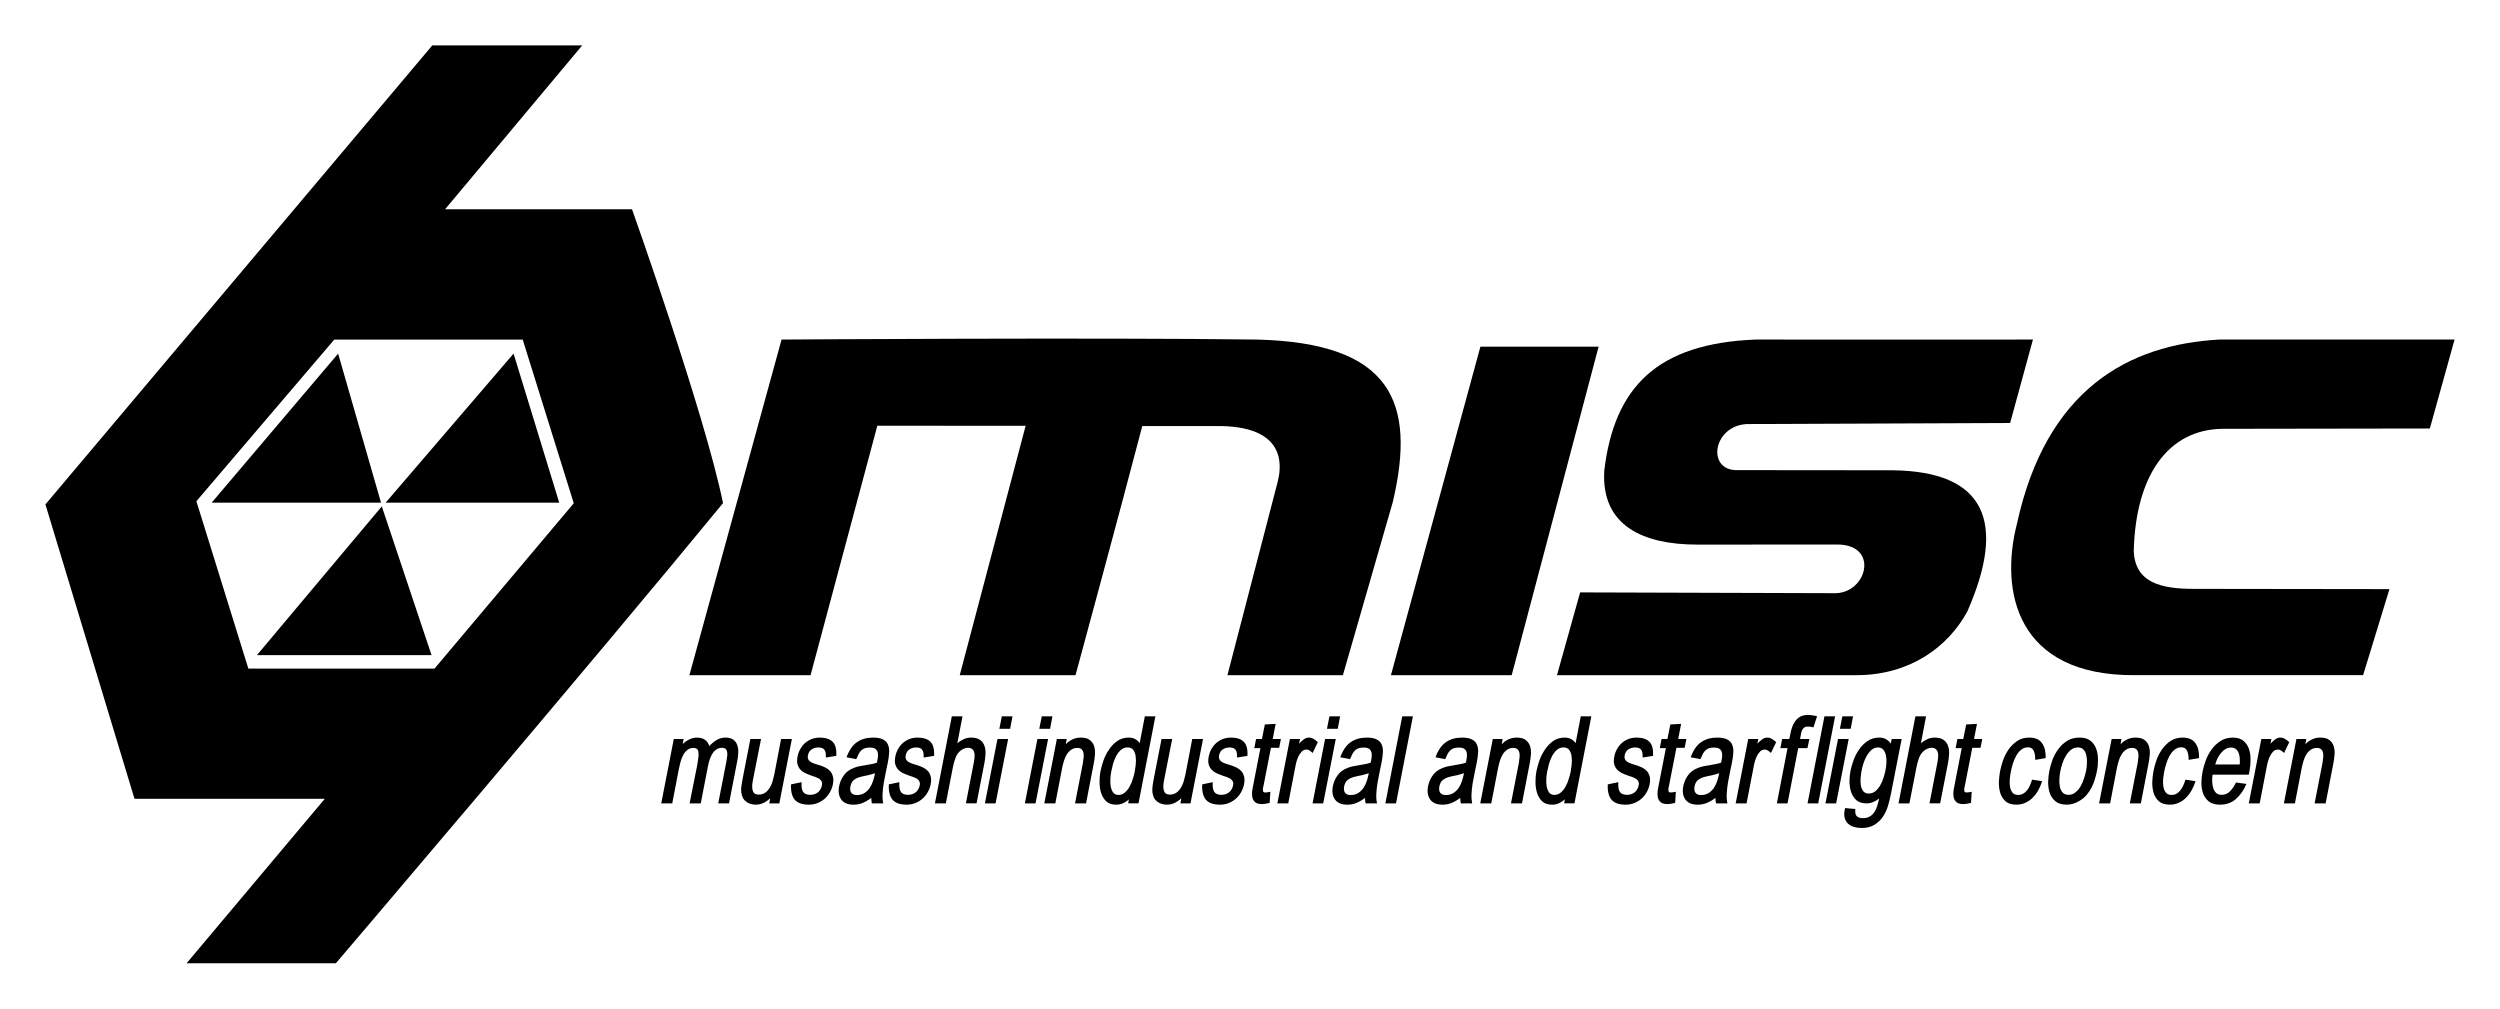
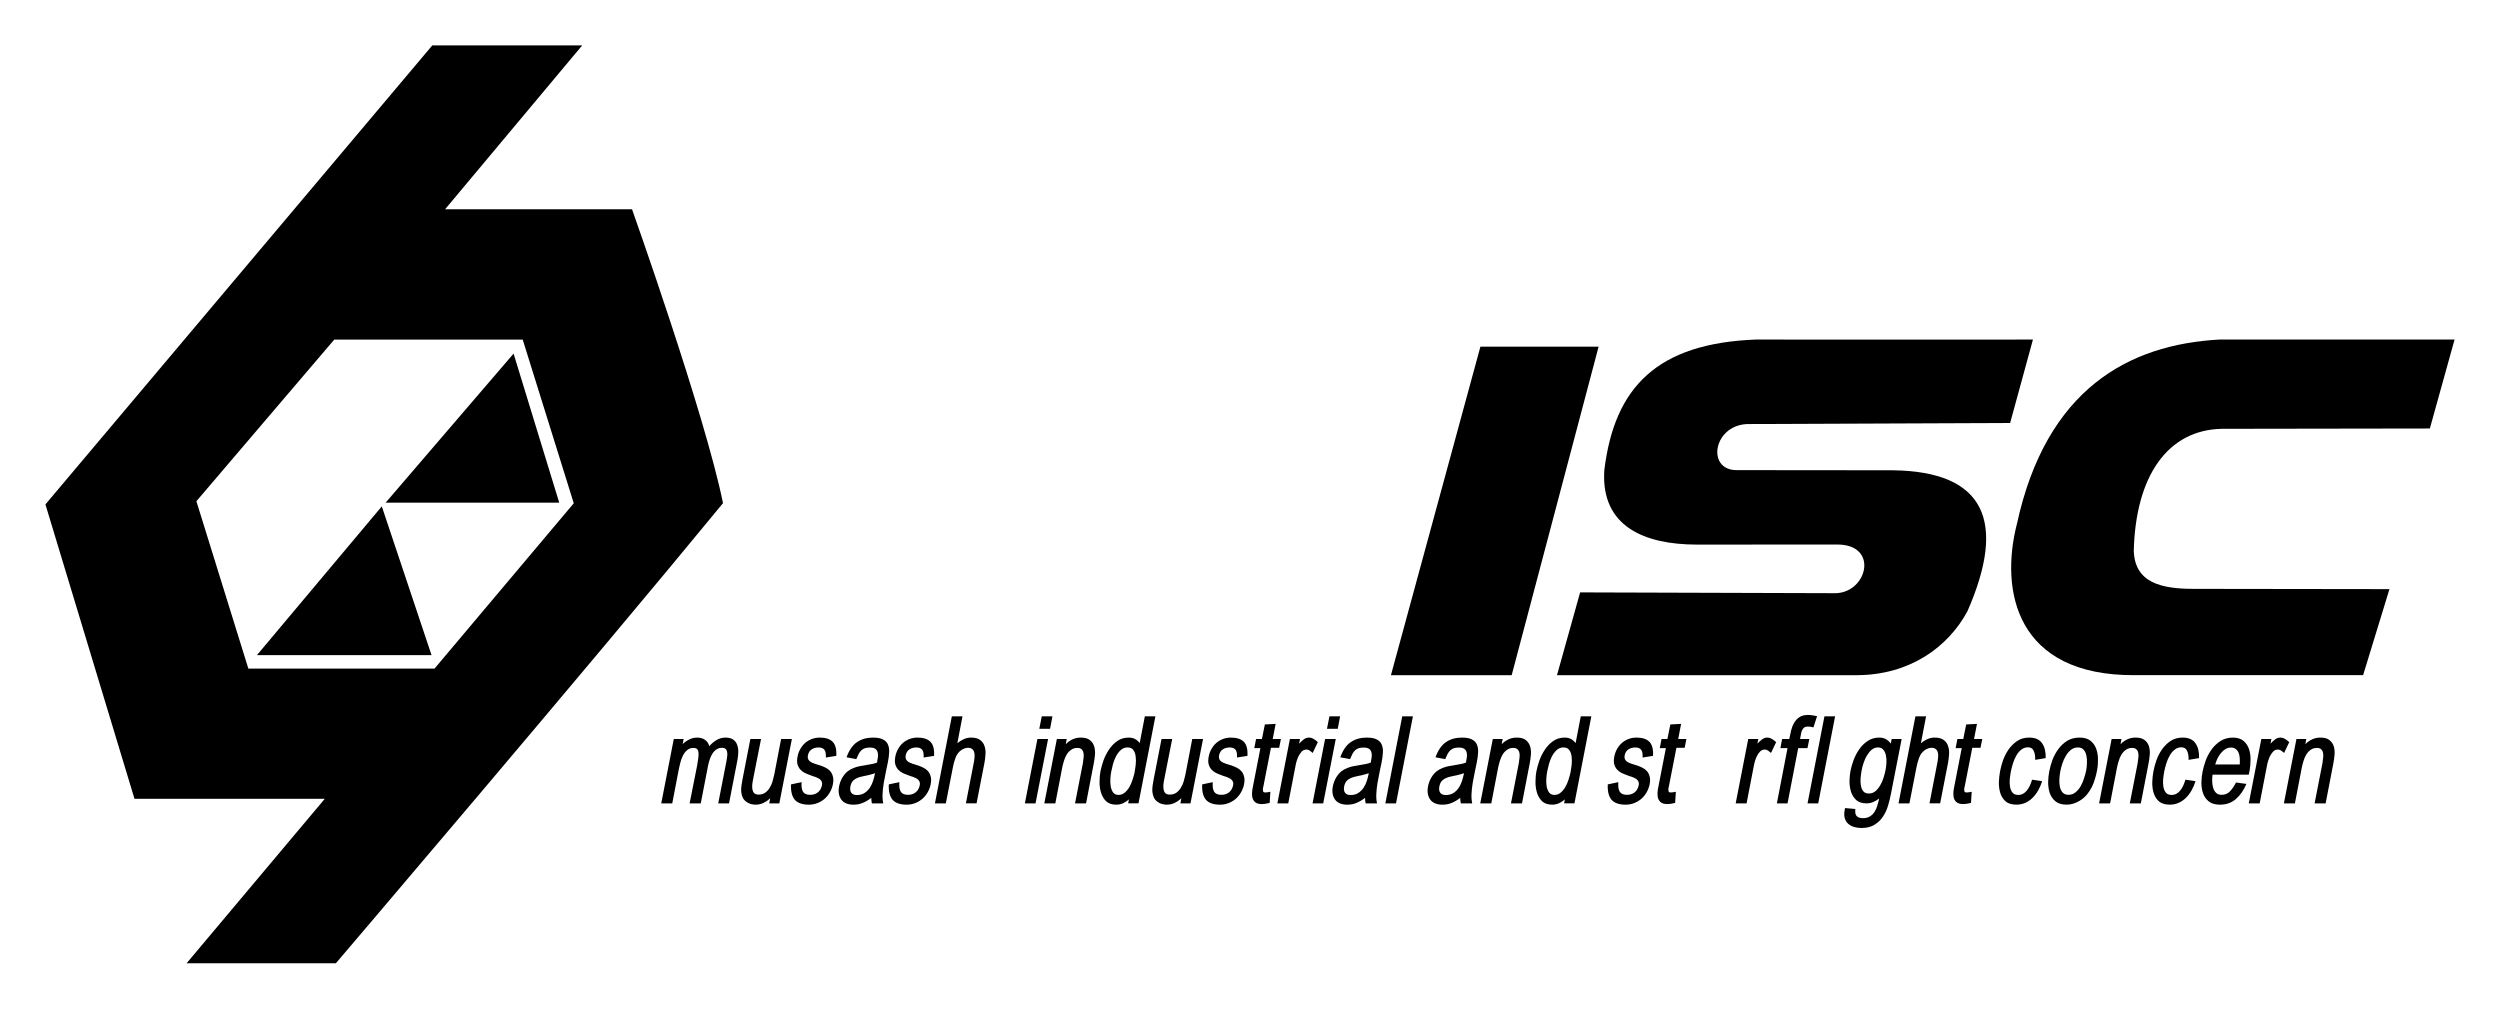
<svg xmlns="http://www.w3.org/2000/svg" xmlns:ns1="http://www.inkscape.org/namespaces/inkscape" xmlns:ns2="http://sodipodi.sourceforge.net/DTD/sodipodi-0.dtd" id="svg2" version="1.1" ns1:version="0.91 r13725" width="71.564mm" height="28.874mm" viewBox="0 0 253.572 102.31" ns2:docname="MISC2.svg">
  <title id="title3565">MISC Logo</title>
  <defs id="defs6" />
  <ns2:namedview pagecolor="#ffffff" bordercolor="#666666" borderopacity="1" objecttolerance="10" gridtolerance="10" guidetolerance="10" ns1:pageopacity="0" ns1:pageshadow="2" ns1:window-width="1920" ns1:window-height="1018" id="namedview4" showgrid="false" ns1:zoom="5.6568543" ns1:cx="142.56535" ns1:cy="56.618373" ns1:window-x="-8" ns1:window-y="-8" ns1:window-maximized="1" ns1:current-layer="svg2" units="mm" fit-margin-top="1.3" fit-margin-left="1.3" fit-margin-right="1.3" fit-margin-bottom="1.3" />
  <path d="m 43.844,4.606 15.206,-1.2e-5 -13.905,16.619 18.96,0 c 0,0 7.408,20.834 9.229,29.807 -13.315,16.228 -39.268,46.671 -39.268,46.671 l -15.14,0 14.016,-16.68 -19.301,0 L 4.606,51.162 43.844,4.606 m -9.94,29.837 -13.986,16.396 5.27,16.975 18.885,0 14.122,-16.767 -5.179,-16.604 z" id="path583" style="opacity:1;fill:#000000" ns1:connector-curvature="0" ns2:nodetypes="cccccccccccccccccc" />
-   <path d="m 79.273,34.441 c 0,0 32.21,-0.216 48.184,0 13.706,0.326 16.194,6.335 13.819,16.46 l -5.068,17.582 -11.711,0 5.077,-19.538 c 0.328,-1.269 1.225,-5.578 -5.678,-5.731 l -8.036,0 c -2.202,8.439 -6.771,25.269 -6.771,25.269 l -11.744,0 6.683,-25.291 -15.041,-0.012 -6.773,25.303 -12.29,0 z" id="path689" style="opacity:1;fill:#000000" ns1:connector-curvature="0" ns2:nodetypes="ccccccccccccccc" />
  <path d="m 178.119,34.441 c 9.358,0.021 28.081,0 28.081,0 l -2.314,8.461 -26.367,0.108 c -3.731,-0.121 -4.548,4.708 -1.342,4.675 l 15.787,0.015 c 9.405,0.106 11.579,5.216 7.585,14.312 -1.982,3.657 -5.875,6.451 -11.189,6.47 l -30.437,0 2.347,-8.396 25.669,0.081 c 3.409,0.167 4.75,-4.898 0.465,-4.935 l -14.321,0.006 c -5.264,-0.008 -9.718,-1.816 -9.362,-7.518 1.019,-8.498 5.41,-12.905 15.397,-13.28 z" id="path693" style="opacity:1;fill:#000000" ns1:connector-curvature="0" ns2:nodetypes="ccccccccccccccc" />
  <path d="m 225.127,34.441 23.838,1.69e-4 -2.507,9.021 -21.048,0.033 c -5.532,0.078 -8.795,4.766 -8.983,12.374 0.107,3.235 2.767,3.871 6.15,3.859 l 19.783,0.027 -2.672,8.727 c 0,0 0,0 -23.151,0 -12.058,0.08 -13.708,-8.552 -11.959,-15.361 2.974,-13.627 11.301,-18.18 20.548,-18.681 z" id="path695" style="opacity:1;fill:#000000" ns1:connector-curvature="0" ns2:nodetypes="ccccccccccc" />
  <path d="m 150.156,35.164 11.989,0 -8.816,33.319 -12.248,0 z" id="path697" style="opacity:1;fill:#000000" ns1:connector-curvature="0" ns2:nodetypes="ccccc" />
-   <path d="m 34.296,35.866 4.349,15.119 -17.177,0 z" id="path701" style="opacity:1;fill:#000000" ns1:connector-curvature="0" ns2:nodetypes="cccc" />
  <path d="m 52.09,35.866 4.631,15.119 -17.608,0 z" id="path703" style="opacity:1;fill:#000000" ns1:connector-curvature="0" ns2:nodetypes="cccc" />
  <path d="m 38.725,51.361 5.044,15.086 -17.707,0 z" id="path767" style="opacity:1;fill:#000000" ns1:connector-curvature="0" ns2:nodetypes="cccc" />
  <g style="font-style:italic;font-variant:normal;font-weight:bold;font-stretch:normal;font-size:11.894px;line-height:125%;font-family:BabelSans;-inkscape-font-specification:'BabelSans Bold Italic';letter-spacing:-0.39px;word-spacing:0px;fill:#000000;fill-opacity:1;stroke:none;stroke-width:1px;stroke-linecap:butt;stroke-linejoin:miter;stroke-opacity:1" id="text3358">
    <path d="m 73.945,81.486 0.856,-4.413 q 0.071,-0.369 0.083,-0.773 0.012,-0.404 -0.107,-0.726 -0.107,-0.333 -0.393,-0.547 -0.285,-0.214 -0.797,-0.214 -0.511,0 -0.928,0.262 -0.404,0.25 -0.714,0.607 -0.119,-0.416 -0.44,-0.642 -0.309,-0.226 -0.809,-0.226 -0.416,0 -0.785,0.19 -0.369,0.178 -0.666,0.464 l 0.095,-0.511 -0.999,0 -1.273,6.53 1.118,0 0.666,-3.473 q 0.059,-0.297 0.155,-0.666 0.095,-0.381 0.262,-0.714 0.167,-0.333 0.428,-0.547 0.262,-0.226 0.642,-0.226 0.333,0 0.44,0.214 0.119,0.202 0.048,0.821 -0.071,0.607 -0.309,1.713 -0.226,1.094 -0.571,2.878 l 1.13,0 0.749,-3.866 q 0.059,-0.297 0.167,-0.607 0.107,-0.321 0.274,-0.583 0.167,-0.262 0.404,-0.416 0.238,-0.167 0.559,-0.167 0.285,0 0.404,0.155 0.119,0.143 0.131,0.357 0.024,0.214 -0.024,0.464 -0.036,0.25 -0.071,0.452 l -0.821,4.211 1.094,0 z" style="" id="path3491" />
    <path d="m 79.046,81.486 1.273,-6.53 -1.094,0 -0.69,3.592 q -0.071,0.345 -0.178,0.714 -0.107,0.357 -0.297,0.654 -0.178,0.297 -0.452,0.488 -0.274,0.19 -0.654,0.19 -0.357,0 -0.5,-0.19 -0.131,-0.19 -0.155,-0.476 -0.024,-0.309 0.036,-0.619 0.059,-0.309 0.119,-0.619 l 0.737,-3.735 -1.082,0 -0.797,4.092 q -0.059,0.309 -0.107,0.642 -0.048,0.321 -0.024,0.642 0.036,0.309 0.167,0.595 0.143,0.274 0.452,0.464 0.178,0.119 0.393,0.167 0.214,0.059 0.44,0.059 0.44,0 0.809,-0.178 0.369,-0.178 0.678,-0.476 l -0.095,0.523 1.023,0 z" style="" id="path3493" />
    <path d="m 83.764,76.835 1.059,-0.167 q 0.059,-0.999 -0.369,-1.427 -0.416,-0.428 -1.308,-0.428 -0.428,0 -0.809,0.143 -0.369,0.143 -0.666,0.393 -0.285,0.25 -0.488,0.607 -0.202,0.345 -0.285,0.761 -0.095,0.476 -0.012,0.797 0.095,0.321 0.285,0.535 0.19,0.214 0.452,0.345 0.274,0.131 0.547,0.226 0.131,0.059 0.25,0.095 0.131,0.036 0.262,0.083 0.155,0.059 0.297,0.131 0.143,0.059 0.238,0.167 0.095,0.095 0.143,0.226 0.048,0.131 0.012,0.321 -0.095,0.464 -0.416,0.726 -0.321,0.25 -0.773,0.25 -0.523,0 -0.726,-0.297 -0.202,-0.309 -0.155,-0.987 l -1.071,0.226 q -0.048,1.047 0.381,1.558 0.44,0.5 1.427,0.5 0.452,0 0.856,-0.155 0.404,-0.155 0.726,-0.428 0.321,-0.274 0.535,-0.642 0.226,-0.381 0.321,-0.833 0.095,-0.488 0,-0.809 -0.083,-0.333 -0.285,-0.547 -0.19,-0.214 -0.464,-0.345 -0.274,-0.131 -0.547,-0.226 -0.131,-0.048 -0.274,-0.083 -0.131,-0.036 -0.262,-0.083 -0.155,-0.059 -0.297,-0.119 -0.143,-0.071 -0.25,-0.167 -0.095,-0.095 -0.143,-0.226 -0.048,-0.143 -0.012,-0.333 0.083,-0.416 0.369,-0.607 0.297,-0.202 0.714,-0.202 0.416,0 0.595,0.238 0.178,0.238 0.143,0.785 z" style="" id="path3495" />
    <path d="m 89.635,79.428 q 0.095,-0.571 0.214,-1.118 0.119,-0.547 0.202,-0.975 0.107,-0.523 0.131,-0.975 0.036,-0.464 -0.107,-0.809 -0.131,-0.345 -0.488,-0.535 -0.357,-0.202 -1.035,-0.202 -0.963,0 -1.63,0.464 -0.666,0.452 -1.059,1.534 l 0.987,0.19 q 0.131,-0.321 0.25,-0.547 0.131,-0.226 0.285,-0.369 0.167,-0.143 0.369,-0.202 0.202,-0.059 0.488,-0.059 0.381,0 0.559,0.143 0.178,0.143 0.226,0.369 0.059,0.226 0.012,0.5 -0.036,0.262 -0.083,0.511 -0.214,0.083 -0.44,0.131 -0.214,0.048 -0.452,0.083 -0.393,0.071 -0.761,0.131 -0.357,0.059 -0.69,0.19 -0.333,0.119 -0.63,0.345 -0.285,0.226 -0.523,0.607 -0.131,0.214 -0.214,0.44 -0.083,0.226 -0.131,0.44 -0.167,0.833 0.202,1.368 0.381,0.535 1.249,0.535 0.535,0 0.963,-0.19 0.428,-0.178 0.845,-0.5 0,0.131 0.012,0.262 0.012,0.131 0.048,0.297 l 1.154,0 q -0.095,-0.44 -0.071,-0.963 0.024,-0.523 0.119,-1.094 z m -1.594,-0.797 q 0.178,-0.048 0.357,-0.095 0.178,-0.048 0.357,-0.107 -0.071,0.357 -0.19,0.749 -0.119,0.381 -0.333,0.714 -0.214,0.321 -0.535,0.535 -0.321,0.214 -0.797,0.214 -0.393,0 -0.559,-0.238 -0.167,-0.238 -0.083,-0.654 0.095,-0.44 0.345,-0.63 0.25,-0.202 0.63,-0.309 0.202,-0.059 0.404,-0.095 0.202,-0.036 0.404,-0.083 z" style="" id="path3497" />
    <path d="m 93.682,76.835 1.059,-0.167 q 0.059,-0.999 -0.369,-1.427 -0.416,-0.428 -1.308,-0.428 -0.428,0 -0.809,0.143 -0.369,0.143 -0.666,0.393 -0.285,0.25 -0.488,0.607 -0.202,0.345 -0.285,0.761 -0.095,0.476 -0.012,0.797 0.095,0.321 0.285,0.535 0.19,0.214 0.452,0.345 0.274,0.131 0.547,0.226 0.131,0.059 0.25,0.095 0.131,0.036 0.262,0.083 0.155,0.059 0.297,0.131 0.143,0.059 0.238,0.167 0.095,0.095 0.143,0.226 0.048,0.131 0.012,0.321 -0.095,0.464 -0.416,0.726 -0.321,0.25 -0.773,0.25 -0.523,0 -0.726,-0.297 -0.202,-0.309 -0.155,-0.987 l -1.071,0.226 q -0.048,1.047 0.381,1.558 0.44,0.5 1.427,0.5 0.452,0 0.856,-0.155 0.404,-0.155 0.726,-0.428 0.321,-0.274 0.535,-0.642 0.226,-0.381 0.321,-0.833 0.095,-0.488 0,-0.809 -0.083,-0.333 -0.285,-0.547 -0.19,-0.214 -0.464,-0.345 -0.274,-0.131 -0.547,-0.226 -0.131,-0.048 -0.274,-0.083 -0.131,-0.036 -0.262,-0.083 -0.155,-0.059 -0.297,-0.119 -0.143,-0.071 -0.25,-0.167 -0.095,-0.095 -0.143,-0.226 -0.048,-0.143 -0.012,-0.333 0.083,-0.416 0.369,-0.607 0.297,-0.202 0.714,-0.202 0.416,0 0.595,0.238 0.178,0.238 0.143,0.785 z" style="" id="path3499" />
    <path d="m 99.051,81.486 0.797,-4.092 q 0.083,-0.428 0.107,-0.88 0.036,-0.464 -0.095,-0.833 -0.119,-0.381 -0.44,-0.619 -0.321,-0.25 -0.928,-0.25 -0.404,0 -0.749,0.167 -0.345,0.155 -0.642,0.404 l 0.523,-2.724 -1.082,0 -1.713,8.826 1.106,0 0.714,-3.652 q 0.095,-0.511 0.274,-0.987 0.178,-0.488 0.607,-0.785 0.155,-0.095 0.321,-0.155 0.167,-0.059 0.333,-0.059 0.262,0 0.404,0.119 0.155,0.107 0.214,0.309 0.071,0.19 0.048,0.44 -0.012,0.25 -0.059,0.535 l -0.821,4.234 1.082,0 z" style="" id="path3501" />
-     <path d="m 102.456,73.921 0.238,-1.261 -1.082,0 -0.25,1.261 1.094,0 z m -1.475,7.565 1.273,-6.53 -1.082,0 -1.273,6.53 1.082,0 z" style="" id="path3503" />
    <path d="m 106.508,73.921 0.238,-1.261 -1.082,0 -0.25,1.261 1.094,0 z m -1.475,7.565 1.273,-6.53 -1.082,0 -1.273,6.53 1.082,0 z" style="" id="path3505" />
    <path d="m 110.158,81.486 0.785,-4.068 q 0.083,-0.428 0.119,-0.88 0.036,-0.464 -0.083,-0.845 -0.119,-0.381 -0.44,-0.63 -0.309,-0.25 -0.916,-0.25 -0.452,0 -0.833,0.178 -0.381,0.178 -0.69,0.488 l 0.095,-0.523 -0.999,0 -1.273,6.53 1.118,0 0.702,-3.652 q 0.071,-0.333 0.178,-0.678 0.107,-0.357 0.285,-0.642 0.178,-0.285 0.44,-0.464 0.262,-0.19 0.63,-0.19 0.285,0 0.428,0.143 0.143,0.131 0.19,0.357 0.048,0.214 0.012,0.488 -0.024,0.274 -0.071,0.559 l -0.797,4.08 1.118,0 z" style="" id="path3507" />
    <path d="m 115.477,81.486 1.713,-8.826 -1.071,0 -0.523,2.712 q -0.178,-0.25 -0.452,-0.404 -0.274,-0.155 -0.654,-0.155 -0.678,0 -1.178,0.357 -0.488,0.345 -0.833,0.868 -0.345,0.511 -0.559,1.106 -0.202,0.595 -0.297,1.071 -0.095,0.464 -0.095,1.059 -0.012,0.583 0.143,1.106 0.155,0.523 0.511,0.88 0.369,0.357 1.035,0.357 0.381,0 0.69,-0.143 0.321,-0.143 0.595,-0.393 l -0.071,0.404 1.047,0 z m -1.106,-5.674 q 0.416,0 0.595,0.285 0.19,0.274 0.226,0.666 0.048,0.393 0,0.833 -0.048,0.428 -0.107,0.726 -0.071,0.333 -0.202,0.737 -0.119,0.393 -0.321,0.749 -0.19,0.345 -0.476,0.583 -0.274,0.238 -0.63,0.238 -0.357,0 -0.547,-0.238 -0.178,-0.25 -0.25,-0.619 -0.059,-0.369 -0.036,-0.773 0.024,-0.416 0.095,-0.761 0.059,-0.309 0.167,-0.726 0.119,-0.416 0.309,-0.797 0.202,-0.381 0.488,-0.642 0.297,-0.262 0.69,-0.262 z" style="" id="path3509" />
    <path d="m 120.749,81.486 1.273,-6.53 -1.094,0 -0.69,3.592 q -0.071,0.345 -0.178,0.714 -0.107,0.357 -0.297,0.654 -0.178,0.297 -0.452,0.488 -0.274,0.19 -0.654,0.19 -0.357,0 -0.5,-0.19 -0.131,-0.19 -0.155,-0.476 -0.024,-0.309 0.036,-0.619 0.059,-0.309 0.119,-0.619 l 0.737,-3.735 -1.082,0 -0.797,4.092 q -0.059,0.309 -0.107,0.642 -0.048,0.321 -0.024,0.642 0.036,0.309 0.167,0.595 0.143,0.274 0.452,0.464 0.178,0.119 0.393,0.167 0.214,0.059 0.44,0.059 0.44,0 0.809,-0.178 0.369,-0.178 0.678,-0.476 l -0.095,0.523 1.023,0 z" style="" id="path3511" />
    <path d="m 125.467,76.835 1.059,-0.167 q 0.059,-0.999 -0.369,-1.427 -0.416,-0.428 -1.308,-0.428 -0.428,0 -0.809,0.143 -0.369,0.143 -0.666,0.393 -0.285,0.25 -0.488,0.607 -0.202,0.345 -0.285,0.761 -0.095,0.476 -0.012,0.797 0.095,0.321 0.285,0.535 0.19,0.214 0.452,0.345 0.274,0.131 0.547,0.226 0.131,0.059 0.25,0.095 0.131,0.036 0.262,0.083 0.155,0.059 0.297,0.131 0.143,0.059 0.238,0.167 0.095,0.095 0.143,0.226 0.048,0.131 0.012,0.321 -0.095,0.464 -0.416,0.726 -0.321,0.25 -0.773,0.25 -0.523,0 -0.726,-0.297 -0.202,-0.309 -0.155,-0.987 l -1.071,0.226 q -0.048,1.047 0.381,1.558 0.44,0.5 1.427,0.5 0.452,0 0.856,-0.155 0.404,-0.155 0.726,-0.428 0.321,-0.274 0.535,-0.642 0.226,-0.381 0.321,-0.833 0.095,-0.488 0,-0.809 -0.083,-0.333 -0.285,-0.547 -0.19,-0.214 -0.464,-0.345 -0.274,-0.131 -0.547,-0.226 -0.131,-0.048 -0.274,-0.083 -0.131,-0.036 -0.262,-0.083 -0.155,-0.059 -0.297,-0.119 -0.143,-0.071 -0.25,-0.167 -0.095,-0.095 -0.143,-0.226 -0.048,-0.143 -0.012,-0.333 0.083,-0.416 0.369,-0.607 0.297,-0.202 0.714,-0.202 0.416,0 0.595,0.238 0.178,0.238 0.143,0.785 z" style="" id="path3513" />
    <path d="m 129.745,75.848 0.178,-0.892 -0.833,0 0.297,-1.534 -1.094,0.059 -0.297,1.475 -0.595,0 -0.178,0.928 0.619,0 -0.69,3.545 q -0.059,0.309 -0.131,0.678 -0.059,0.369 -0.012,0.69 0.048,0.321 0.262,0.535 0.226,0.226 0.737,0.226 0.297,0 0.773,-0.119 l 0.071,-1.13 q -0.226,0.048 -0.333,0.059 -0.095,0.012 -0.19,0.012 -0.131,0 -0.178,-0.048 -0.036,-0.048 -0.048,-0.131 -0.024,-0.119 0,-0.262 0.036,-0.143 0.059,-0.262 l 0.749,-3.83 0.833,0 z" style="" id="path3515" />
    <path d="m 133.143,76.371 0.523,-1.094 q -0.214,-0.214 -0.44,-0.333 -0.214,-0.131 -0.488,-0.131 -0.262,0 -0.523,0.202 -0.25,0.19 -0.452,0.416 l 0.095,-0.476 -1.023,0 -1.273,6.53 1.106,0 0.678,-3.509 q 0.036,-0.214 0.107,-0.547 0.083,-0.333 0.214,-0.642 0.143,-0.309 0.345,-0.535 0.202,-0.226 0.511,-0.226 0.131,0 0.262,0.071 0.131,0.071 0.357,0.274 z" style="" id="path3517" />
    <path d="m 135.687,73.921 0.238,-1.261 -1.082,0 -0.25,1.261 1.094,0 z m -1.475,7.565 1.273,-6.53 -1.082,0 -1.273,6.53 1.082,0 z" style="" id="path3519" />
    <path d="m 139.716,79.428 q 0.095,-0.571 0.214,-1.118 0.119,-0.547 0.202,-0.975 0.107,-0.523 0.131,-0.975 0.036,-0.464 -0.107,-0.809 -0.131,-0.345 -0.488,-0.535 -0.357,-0.202 -1.035,-0.202 -0.963,0 -1.63,0.464 -0.666,0.452 -1.059,1.534 l 0.987,0.19 q 0.131,-0.321 0.25,-0.547 0.131,-0.226 0.285,-0.369 0.167,-0.143 0.369,-0.202 0.202,-0.059 0.488,-0.059 0.381,0 0.559,0.143 0.178,0.143 0.226,0.369 0.059,0.226 0.012,0.5 -0.036,0.262 -0.083,0.511 -0.214,0.083 -0.44,0.131 -0.214,0.048 -0.452,0.083 -0.393,0.071 -0.761,0.131 -0.357,0.059 -0.69,0.19 -0.333,0.119 -0.63,0.345 -0.285,0.226 -0.523,0.607 -0.131,0.214 -0.214,0.44 -0.083,0.226 -0.131,0.44 -0.167,0.833 0.202,1.368 0.381,0.535 1.249,0.535 0.535,0 0.963,-0.19 0.428,-0.178 0.845,-0.5 0,0.131 0.012,0.262 0.012,0.131 0.048,0.297 l 1.154,0 q -0.095,-0.44 -0.071,-0.963 0.024,-0.523 0.119,-1.094 z m -1.594,-0.797 q 0.178,-0.048 0.357,-0.095 0.178,-0.048 0.357,-0.107 -0.071,0.357 -0.19,0.749 -0.119,0.381 -0.333,0.714 -0.214,0.321 -0.535,0.535 -0.321,0.214 -0.797,0.214 -0.393,0 -0.559,-0.238 -0.167,-0.238 -0.083,-0.654 0.095,-0.44 0.345,-0.63 0.25,-0.202 0.63,-0.309 0.202,-0.059 0.404,-0.095 0.202,-0.036 0.404,-0.083 z" style="" id="path3521" />
    <path d="m 141.597,81.486 1.713,-8.826 -1.082,0 -1.713,8.826 1.082,0 z" style="" id="path3523" />
    <path d="m 149.372,79.428 q 0.095,-0.571 0.214,-1.118 0.119,-0.547 0.202,-0.975 0.107,-0.523 0.131,-0.975 0.036,-0.464 -0.107,-0.809 -0.131,-0.345 -0.488,-0.535 -0.357,-0.202 -1.035,-0.202 -0.963,0 -1.63,0.464 -0.666,0.452 -1.059,1.534 l 0.987,0.19 q 0.131,-0.321 0.25,-0.547 0.131,-0.226 0.285,-0.369 0.167,-0.143 0.369,-0.202 0.202,-0.059 0.488,-0.059 0.381,0 0.559,0.143 0.178,0.143 0.226,0.369 0.059,0.226 0.012,0.5 -0.036,0.262 -0.083,0.511 -0.214,0.083 -0.44,0.131 -0.214,0.048 -0.452,0.083 -0.393,0.071 -0.761,0.131 -0.357,0.059 -0.69,0.19 -0.333,0.119 -0.63,0.345 -0.285,0.226 -0.523,0.607 -0.131,0.214 -0.214,0.44 -0.083,0.226 -0.131,0.44 -0.167,0.833 0.202,1.368 0.381,0.535 1.249,0.535 0.535,0 0.963,-0.19 0.428,-0.178 0.845,-0.5 0,0.131 0.012,0.262 0.012,0.131 0.048,0.297 l 1.154,0 q -0.095,-0.44 -0.071,-0.963 0.024,-0.523 0.119,-1.094 z m -1.594,-0.797 q 0.178,-0.048 0.357,-0.095 0.178,-0.048 0.357,-0.107 -0.071,0.357 -0.19,0.749 -0.119,0.381 -0.333,0.714 -0.214,0.321 -0.535,0.535 -0.321,0.214 -0.797,0.214 -0.393,0 -0.559,-0.238 -0.167,-0.238 -0.083,-0.654 0.095,-0.44 0.345,-0.63 0.25,-0.202 0.63,-0.309 0.202,-0.059 0.404,-0.095 0.202,-0.036 0.404,-0.083 z" style="" id="path3525" />
    <path d="m 154.375,81.486 0.785,-4.068 q 0.083,-0.428 0.119,-0.88 0.036,-0.464 -0.083,-0.845 -0.119,-0.381 -0.44,-0.63 -0.309,-0.25 -0.916,-0.25 -0.452,0 -0.833,0.178 -0.381,0.178 -0.69,0.488 l 0.095,-0.523 -0.999,0 -1.273,6.53 1.118,0 0.702,-3.652 q 0.071,-0.333 0.178,-0.678 0.107,-0.357 0.285,-0.642 0.178,-0.285 0.44,-0.464 0.262,-0.19 0.63,-0.19 0.285,0 0.428,0.143 0.143,0.131 0.19,0.357 0.048,0.214 0.012,0.488 -0.024,0.274 -0.071,0.559 l -0.797,4.08 1.118,0 z" style="" id="path3527" />
    <path d="m 159.694,81.486 1.713,-8.826 -1.071,0 -0.523,2.712 q -0.178,-0.25 -0.452,-0.404 -0.274,-0.155 -0.654,-0.155 -0.678,0 -1.178,0.357 -0.488,0.345 -0.833,0.868 -0.345,0.511 -0.559,1.106 -0.202,0.595 -0.297,1.071 -0.095,0.464 -0.095,1.059 -0.012,0.583 0.143,1.106 0.155,0.523 0.511,0.88 0.369,0.357 1.035,0.357 0.381,0 0.69,-0.143 0.321,-0.143 0.595,-0.393 l -0.071,0.404 1.047,0 z m -1.106,-5.674 q 0.416,0 0.595,0.285 0.19,0.274 0.226,0.666 0.048,0.393 0,0.833 -0.048,0.428 -0.107,0.726 -0.071,0.333 -0.202,0.737 -0.119,0.393 -0.321,0.749 -0.19,0.345 -0.476,0.583 -0.274,0.238 -0.63,0.238 -0.357,0 -0.547,-0.238 -0.178,-0.25 -0.25,-0.619 -0.059,-0.369 -0.036,-0.773 0.024,-0.416 0.095,-0.761 0.059,-0.309 0.167,-0.726 0.119,-0.416 0.309,-0.797 0.202,-0.381 0.488,-0.642 0.297,-0.262 0.69,-0.262 z" style="" id="path3529" />
    <path d="m 166.606,76.835 1.059,-0.167 q 0.059,-0.999 -0.369,-1.427 -0.416,-0.428 -1.308,-0.428 -0.428,0 -0.809,0.143 -0.369,0.143 -0.666,0.393 -0.285,0.25 -0.488,0.607 -0.202,0.345 -0.285,0.761 -0.095,0.476 -0.012,0.797 0.095,0.321 0.285,0.535 0.19,0.214 0.452,0.345 0.274,0.131 0.547,0.226 0.131,0.059 0.25,0.095 0.131,0.036 0.262,0.083 0.155,0.059 0.297,0.131 0.143,0.059 0.238,0.167 0.095,0.095 0.143,0.226 0.048,0.131 0.012,0.321 -0.095,0.464 -0.416,0.726 -0.321,0.25 -0.773,0.25 -0.523,0 -0.726,-0.297 -0.202,-0.309 -0.155,-0.987 l -1.071,0.226 q -0.048,1.047 0.381,1.558 0.44,0.5 1.427,0.5 0.452,0 0.856,-0.155 0.404,-0.155 0.726,-0.428 0.321,-0.274 0.535,-0.642 0.226,-0.381 0.321,-0.833 0.095,-0.488 0,-0.809 -0.083,-0.333 -0.285,-0.547 -0.19,-0.214 -0.464,-0.345 -0.274,-0.131 -0.547,-0.226 -0.131,-0.048 -0.274,-0.083 -0.131,-0.036 -0.262,-0.083 -0.155,-0.059 -0.297,-0.119 -0.143,-0.071 -0.25,-0.167 -0.095,-0.095 -0.143,-0.226 -0.048,-0.143 -0.012,-0.333 0.083,-0.416 0.369,-0.607 0.297,-0.202 0.714,-0.202 0.416,0 0.595,0.238 0.178,0.238 0.143,0.785 z" style="" id="path3531" />
    <path d="m 170.873,75.848 0.178,-0.892 -0.833,0 0.297,-1.534 -1.094,0.059 -0.297,1.475 -0.595,0 -0.178,0.928 0.619,0 -0.69,3.545 q -0.059,0.309 -0.131,0.678 -0.059,0.369 -0.012,0.69 0.048,0.321 0.262,0.535 0.226,0.226 0.737,0.226 0.297,0 0.773,-0.119 l 0.071,-1.13 q -0.226,0.048 -0.333,0.059 -0.095,0.012 -0.19,0.012 -0.131,0 -0.178,-0.048 -0.036,-0.048 -0.048,-0.131 -0.024,-0.119 0,-0.262 0.036,-0.143 0.059,-0.262 l 0.749,-3.83 0.833,0 z" style="" id="path3533" />
-     <path d="m 175.258,79.428 q 0.095,-0.571 0.214,-1.118 0.119,-0.547 0.202,-0.975 0.107,-0.523 0.131,-0.975 0.036,-0.464 -0.107,-0.809 -0.131,-0.345 -0.488,-0.535 -0.357,-0.202 -1.035,-0.202 -0.963,0 -1.63,0.464 -0.666,0.452 -1.059,1.534 l 0.987,0.19 q 0.131,-0.321 0.25,-0.547 0.131,-0.226 0.285,-0.369 0.167,-0.143 0.369,-0.202 0.202,-0.059 0.488,-0.059 0.381,0 0.559,0.143 0.178,0.143 0.226,0.369 0.059,0.226 0.012,0.5 -0.036,0.262 -0.083,0.511 -0.214,0.083 -0.44,0.131 -0.214,0.048 -0.452,0.083 -0.393,0.071 -0.761,0.131 -0.357,0.059 -0.69,0.19 -0.333,0.119 -0.63,0.345 -0.285,0.226 -0.523,0.607 -0.131,0.214 -0.214,0.44 -0.083,0.226 -0.131,0.44 -0.167,0.833 0.202,1.368 0.381,0.535 1.249,0.535 0.535,0 0.963,-0.19 0.428,-0.178 0.845,-0.5 0,0.131 0.012,0.262 0.012,0.131 0.048,0.297 l 1.154,0 q -0.095,-0.44 -0.071,-0.963 0.024,-0.523 0.119,-1.094 z m -1.594,-0.797 q 0.178,-0.048 0.357,-0.095 0.178,-0.048 0.357,-0.107 -0.071,0.357 -0.19,0.749 -0.119,0.381 -0.333,0.714 -0.214,0.321 -0.535,0.535 -0.321,0.214 -0.797,0.214 -0.393,0 -0.559,-0.238 -0.167,-0.238 -0.083,-0.654 0.095,-0.44 0.345,-0.63 0.25,-0.202 0.63,-0.309 0.202,-0.059 0.404,-0.095 0.202,-0.036 0.404,-0.083 z" style="" id="path3535" />
    <path d="m 179.63,76.371 0.523,-1.094 q -0.214,-0.214 -0.44,-0.333 -0.214,-0.131 -0.488,-0.131 -0.262,0 -0.523,0.202 -0.25,0.19 -0.452,0.416 l 0.095,-0.476 -1.023,0 -1.273,6.53 1.106,0 0.678,-3.509 q 0.036,-0.214 0.107,-0.547 0.083,-0.333 0.214,-0.642 0.143,-0.309 0.345,-0.535 0.202,-0.226 0.511,-0.226 0.131,0 0.262,0.071 0.131,0.071 0.357,0.274 z" style="" id="path3537" />
    <path d="m 183.935,73.778 0.369,-1.13 q -0.285,-0.071 -0.5,-0.095 -0.202,-0.036 -0.404,-0.036 -0.559,0 -0.892,0.226 -0.333,0.226 -0.535,0.583 -0.202,0.345 -0.309,0.785 -0.095,0.428 -0.178,0.845 l -0.726,0 -0.178,0.928 0.726,0 -1.082,5.602 1.082,0 1.082,-5.602 0.94,0 0.19,-0.928 -0.94,0 q 0.024,-0.083 0.024,-0.155 0.012,-0.083 0.036,-0.167 0.024,-0.167 0.059,-0.333 0.048,-0.167 0.119,-0.297 0.083,-0.143 0.202,-0.226 0.131,-0.083 0.333,-0.083 0.107,0 0.238,0.012 0.131,0.012 0.345,0.071 z" style="" id="path3539" />
    <path d="m 184.42,81.486 1.713,-8.826 -1.082,0 -1.713,8.826 1.082,0 z" style="" id="path3541" />
-     <path d="m 187.713,73.921 0.238,-1.261 -1.082,0 -0.25,1.261 1.094,0 z m -1.475,7.565 1.273,-6.53 -1.082,0 -1.273,6.53 1.082,0 z" style="" id="path3543" />
    <path d="m 191.802,80.499 1.082,-5.543 -1.011,0 -0.095,0.464 q -0.19,-0.274 -0.476,-0.44 -0.285,-0.167 -0.69,-0.167 -0.666,0 -1.178,0.345 -0.5,0.333 -0.856,0.845 -0.357,0.511 -0.571,1.094 -0.214,0.583 -0.309,1.071 -0.095,0.476 -0.107,1.059 0,0.571 0.155,1.082 0.167,0.5 0.535,0.845 0.381,0.333 1.047,0.333 0.357,0 0.678,-0.143 0.321,-0.131 0.595,-0.357 -0.071,0.345 -0.178,0.69 -0.095,0.357 -0.274,0.642 -0.178,0.297 -0.464,0.476 -0.285,0.19 -0.726,0.19 -0.428,0 -0.63,-0.202 -0.202,-0.202 -0.143,-0.726 l -1.047,-0.095 -0.036,0.214 q -0.095,0.464 0.012,0.809 0.095,0.345 0.333,0.559 0.25,0.226 0.595,0.333 0.357,0.107 0.761,0.107 0.809,0 1.332,-0.333 0.535,-0.333 0.868,-0.845 0.333,-0.511 0.511,-1.13 0.178,-0.607 0.285,-1.178 z m -1.32,-4.686 q 0.357,0 0.547,0.238 0.19,0.226 0.262,0.583 0.071,0.345 0.048,0.749 -0.024,0.404 -0.095,0.749 -0.071,0.345 -0.202,0.761 -0.119,0.404 -0.333,0.761 -0.202,0.357 -0.488,0.595 -0.285,0.238 -0.666,0.238 -0.381,0 -0.571,-0.238 -0.178,-0.238 -0.238,-0.583 -0.059,-0.357 -0.024,-0.773 0.036,-0.416 0.107,-0.773 0.059,-0.333 0.19,-0.726 0.131,-0.404 0.333,-0.749 0.214,-0.357 0.488,-0.595 0.285,-0.238 0.642,-0.238 z" style="" id="path3545" />
    <path d="m 196.787,81.486 0.797,-4.092 q 0.083,-0.428 0.107,-0.88 0.036,-0.464 -0.095,-0.833 -0.119,-0.381 -0.44,-0.619 -0.321,-0.25 -0.928,-0.25 -0.404,0 -0.749,0.167 -0.345,0.155 -0.642,0.404 l 0.523,-2.724 -1.082,0 -1.713,8.826 1.106,0 0.714,-3.652 q 0.095,-0.511 0.274,-0.987 0.178,-0.488 0.607,-0.785 0.155,-0.095 0.321,-0.155 0.167,-0.059 0.333,-0.059 0.262,0 0.404,0.119 0.155,0.107 0.214,0.309 0.071,0.19 0.048,0.44 -0.012,0.25 -0.059,0.535 l -0.821,4.234 1.082,0 z" style="" id="path3547" />
    <path d="m 200.881,75.848 0.178,-0.892 -0.833,0 0.297,-1.534 -1.094,0.059 -0.297,1.475 -0.595,0 -0.178,0.928 0.619,0 -0.69,3.545 q -0.059,0.309 -0.131,0.678 -0.059,0.369 -0.012,0.69 0.048,0.321 0.262,0.535 0.226,0.226 0.737,0.226 0.297,0 0.773,-0.119 l 0.071,-1.13 q -0.226,0.048 -0.333,0.059 -0.095,0.012 -0.19,0.012 -0.131,0 -0.178,-0.048 -0.036,-0.048 -0.048,-0.131 -0.024,-0.119 0,-0.262 0.036,-0.143 0.059,-0.262 l 0.749,-3.83 0.833,0 z" style="" id="path3549" />
    <path d="m 206.431,77.073 1.059,-0.178 q 0.036,-0.928 -0.357,-1.499 -0.393,-0.583 -1.308,-0.583 -0.714,0 -1.225,0.345 -0.511,0.345 -0.868,0.856 -0.357,0.511 -0.571,1.118 -0.202,0.595 -0.297,1.106 -0.095,0.5 -0.119,1.094 -0.012,0.595 0.143,1.106 0.155,0.5 0.535,0.845 0.393,0.333 1.094,0.333 0.5,0 0.916,-0.19 0.416,-0.19 0.737,-0.511 0.333,-0.333 0.571,-0.761 0.238,-0.428 0.393,-0.916 l -1.023,-0.155 q -0.095,0.321 -0.226,0.607 -0.131,0.285 -0.309,0.5 -0.167,0.202 -0.381,0.321 -0.214,0.119 -0.488,0.119 -0.393,0 -0.583,-0.238 -0.19,-0.238 -0.25,-0.595 -0.059,-0.369 -0.024,-0.785 0.048,-0.428 0.119,-0.797 0.071,-0.357 0.202,-0.773 0.131,-0.428 0.333,-0.785 0.202,-0.369 0.5,-0.607 0.297,-0.25 0.69,-0.25 0.428,0 0.583,0.357 0.167,0.345 0.155,0.916 z" style="" id="path3551" />
    <path d="m 210.952,81.212 q 0.428,-0.262 0.726,-0.619 0.297,-0.369 0.5,-0.773 0.202,-0.416 0.321,-0.845 0.131,-0.428 0.202,-0.833 0.107,-0.523 0.095,-1.106 0,-0.595 -0.178,-1.082 -0.178,-0.5 -0.583,-0.821 -0.404,-0.321 -1.106,-0.321 -0.726,0 -1.261,0.333 -0.523,0.321 -0.892,0.833 -0.369,0.5 -0.595,1.094 -0.214,0.595 -0.321,1.13 -0.107,0.535 -0.119,1.142 0,0.595 0.167,1.106 0.178,0.5 0.583,0.833 0.404,0.333 1.13,0.333 0.69,0 1.332,-0.404 z m -0.19,-5.4 q 0.381,0 0.583,0.238 0.202,0.226 0.274,0.583 0.083,0.345 0.059,0.761 -0.012,0.416 -0.083,0.773 -0.071,0.357 -0.214,0.785 -0.131,0.428 -0.345,0.797 -0.214,0.369 -0.523,0.619 -0.297,0.25 -0.702,0.25 -0.393,0 -0.607,-0.238 -0.202,-0.238 -0.274,-0.595 -0.071,-0.357 -0.048,-0.773 0.024,-0.416 0.095,-0.785 0.071,-0.357 0.202,-0.773 0.143,-0.428 0.357,-0.785 0.214,-0.369 0.511,-0.607 0.309,-0.25 0.714,-0.25 z" style="" id="path3553" />
    <path d="m 217.144,81.486 0.785,-4.068 q 0.083,-0.428 0.119,-0.88 0.036,-0.464 -0.083,-0.845 -0.119,-0.381 -0.44,-0.63 -0.309,-0.25 -0.916,-0.25 -0.452,0 -0.833,0.178 -0.381,0.178 -0.69,0.488 l 0.095,-0.523 -0.999,0 -1.273,6.53 1.118,0 0.702,-3.652 q 0.071,-0.333 0.178,-0.678 0.107,-0.357 0.285,-0.642 0.178,-0.285 0.44,-0.464 0.262,-0.19 0.63,-0.19 0.285,0 0.428,0.143 0.143,0.131 0.19,0.357 0.048,0.214 0.012,0.488 -0.024,0.274 -0.071,0.559 l -0.797,4.08 1.118,0 z" style="" id="path3555" />
-     <path d="m 221.988,77.073 1.059,-0.178 q 0.036,-0.928 -0.357,-1.499 -0.393,-0.583 -1.308,-0.583 -0.714,0 -1.225,0.345 -0.511,0.345 -0.868,0.856 -0.357,0.511 -0.571,1.118 -0.202,0.595 -0.297,1.106 -0.095,0.5 -0.119,1.094 -0.012,0.595 0.143,1.106 0.155,0.5 0.535,0.845 0.393,0.333 1.094,0.333 0.5,0 0.916,-0.19 0.416,-0.19 0.737,-0.511 0.333,-0.333 0.571,-0.761 0.238,-0.428 0.393,-0.916 l -1.023,-0.155 q -0.095,0.321 -0.226,0.607 -0.131,0.285 -0.309,0.5 -0.167,0.202 -0.381,0.321 -0.214,0.119 -0.488,0.119 -0.393,0 -0.583,-0.238 -0.19,-0.238 -0.25,-0.595 -0.059,-0.369 -0.024,-0.785 0.048,-0.428 0.119,-0.797 0.071,-0.357 0.202,-0.773 0.131,-0.428 0.333,-0.785 0.202,-0.369 0.5,-0.607 0.297,-0.25 0.69,-0.25 0.428,0 0.583,0.357 0.167,0.345 0.155,0.916 z" style="" id="path3557" />
+     <path d="m 221.988,77.073 1.059,-0.178 q 0.036,-0.928 -0.357,-1.499 -0.393,-0.583 -1.308,-0.583 -0.714,0 -1.225,0.345 -0.511,0.345 -0.868,0.856 -0.357,0.511 -0.571,1.118 -0.202,0.595 -0.297,1.106 -0.095,0.5 -0.119,1.094 -0.012,0.595 0.143,1.106 0.155,0.5 0.535,0.845 0.393,0.333 1.094,0.333 0.5,0 0.916,-0.19 0.416,-0.19 0.737,-0.511 0.333,-0.333 0.571,-0.761 0.238,-0.428 0.393,-0.916 l -1.023,-0.155 q -0.095,0.321 -0.226,0.607 -0.131,0.285 -0.309,0.5 -0.167,0.202 -0.381,0.321 -0.214,0.119 -0.488,0.119 -0.393,0 -0.583,-0.238 -0.19,-0.238 -0.25,-0.595 -0.059,-0.369 -0.024,-0.785 0.048,-0.428 0.119,-0.797 0.071,-0.357 0.202,-0.773 0.131,-0.428 0.333,-0.785 0.202,-0.369 0.5,-0.607 0.297,-0.25 0.69,-0.25 0.428,0 0.583,0.357 0.167,0.345 0.155,0.916 " style="" id="path3557" />
    <path d="m 228.092,78.572 0.083,-0.416 q 0.095,-0.511 0.095,-1.094 0.012,-0.583 -0.155,-1.082 -0.167,-0.5 -0.559,-0.833 -0.393,-0.333 -1.082,-0.333 -0.714,0 -1.249,0.345 -0.523,0.333 -0.904,0.856 -0.369,0.511 -0.595,1.118 -0.214,0.607 -0.321,1.13 -0.107,0.535 -0.119,1.13 0,0.595 0.178,1.094 0.178,0.488 0.583,0.809 0.404,0.321 1.13,0.321 0.94,0 1.594,-0.559 0.666,-0.571 1.082,-1.546 L 226.795,79.369 q -0.285,0.571 -0.63,0.916 -0.333,0.333 -0.833,0.333 -0.345,0 -0.547,-0.19 -0.202,-0.19 -0.297,-0.488 -0.095,-0.297 -0.107,-0.654 -0.012,-0.369 0.036,-0.714 l 3.675,0 z m -1.796,-2.748 q 0.297,0 0.488,0.155 0.19,0.155 0.285,0.404 0.095,0.238 0.107,0.547 0.024,0.297 0,0.607 l -2.486,0 q 0.083,-0.297 0.226,-0.607 0.155,-0.309 0.357,-0.547 0.202,-0.25 0.452,-0.404 0.262,-0.155 0.571,-0.155 z" style="" id="path3559" />
    <path d="m 231.674,76.371 0.523,-1.094 q -0.214,-0.214 -0.44,-0.333 -0.214,-0.131 -0.488,-0.131 -0.262,0 -0.523,0.202 -0.25,0.19 -0.452,0.416 l 0.095,-0.476 -1.023,0 -1.273,6.53 1.106,0 0.678,-3.509 q 0.036,-0.214 0.107,-0.547 0.083,-0.333 0.214,-0.642 0.143,-0.309 0.345,-0.535 0.202,-0.226 0.511,-0.226 0.131,0 0.262,0.071 0.131,0.071 0.357,0.274 z" style="" id="path3561" />
    <path d="m 235.888,81.486 0.785,-4.068 q 0.083,-0.428 0.119,-0.88 0.036,-0.464 -0.083,-0.845 -0.119,-0.381 -0.44,-0.63 -0.309,-0.25 -0.916,-0.25 -0.452,0 -0.833,0.178 -0.381,0.178 -0.69,0.488 l 0.095,-0.523 -0.999,0 -1.273,6.53 1.118,0 0.702,-3.652 q 0.071,-0.333 0.178,-0.678 0.107,-0.357 0.285,-0.642 0.178,-0.285 0.44,-0.464 0.262,-0.19 0.63,-0.19 0.285,0 0.428,0.143 0.143,0.131 0.19,0.357 0.048,0.214 0.012,0.488 -0.024,0.274 -0.071,0.559 l -0.797,4.08 1.118,0 z" style="" id="path3563" />
  </g>
</svg>